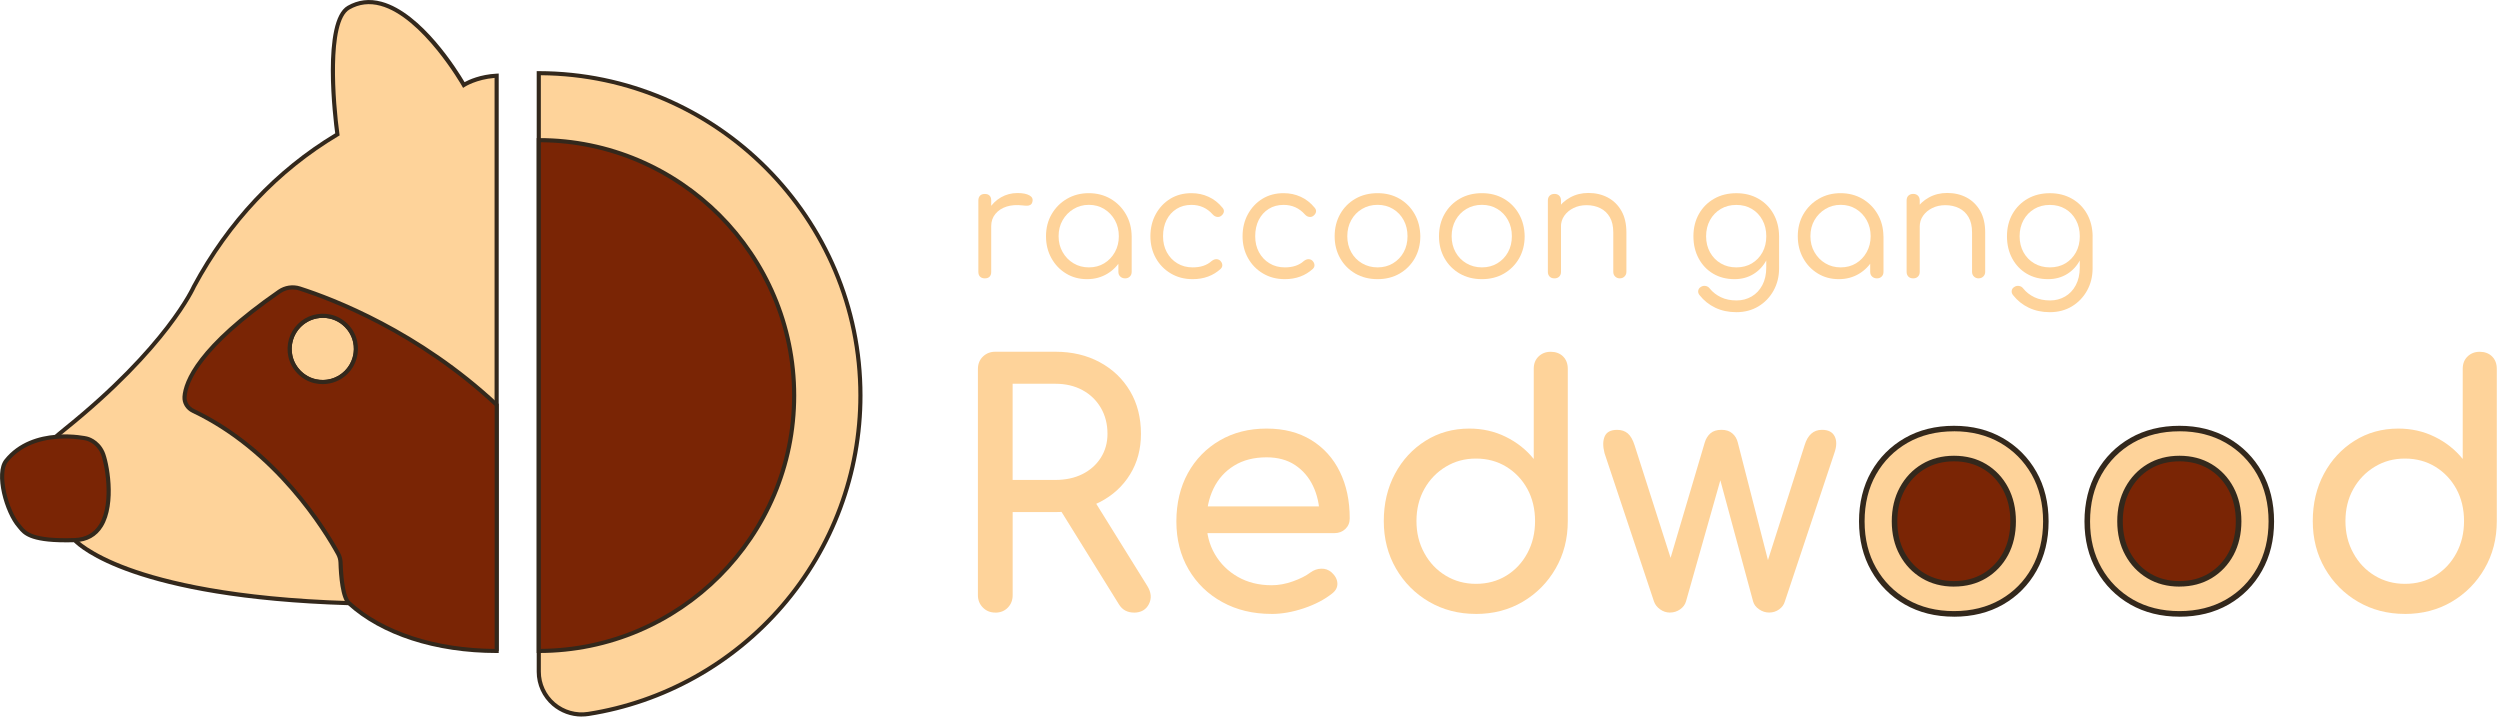
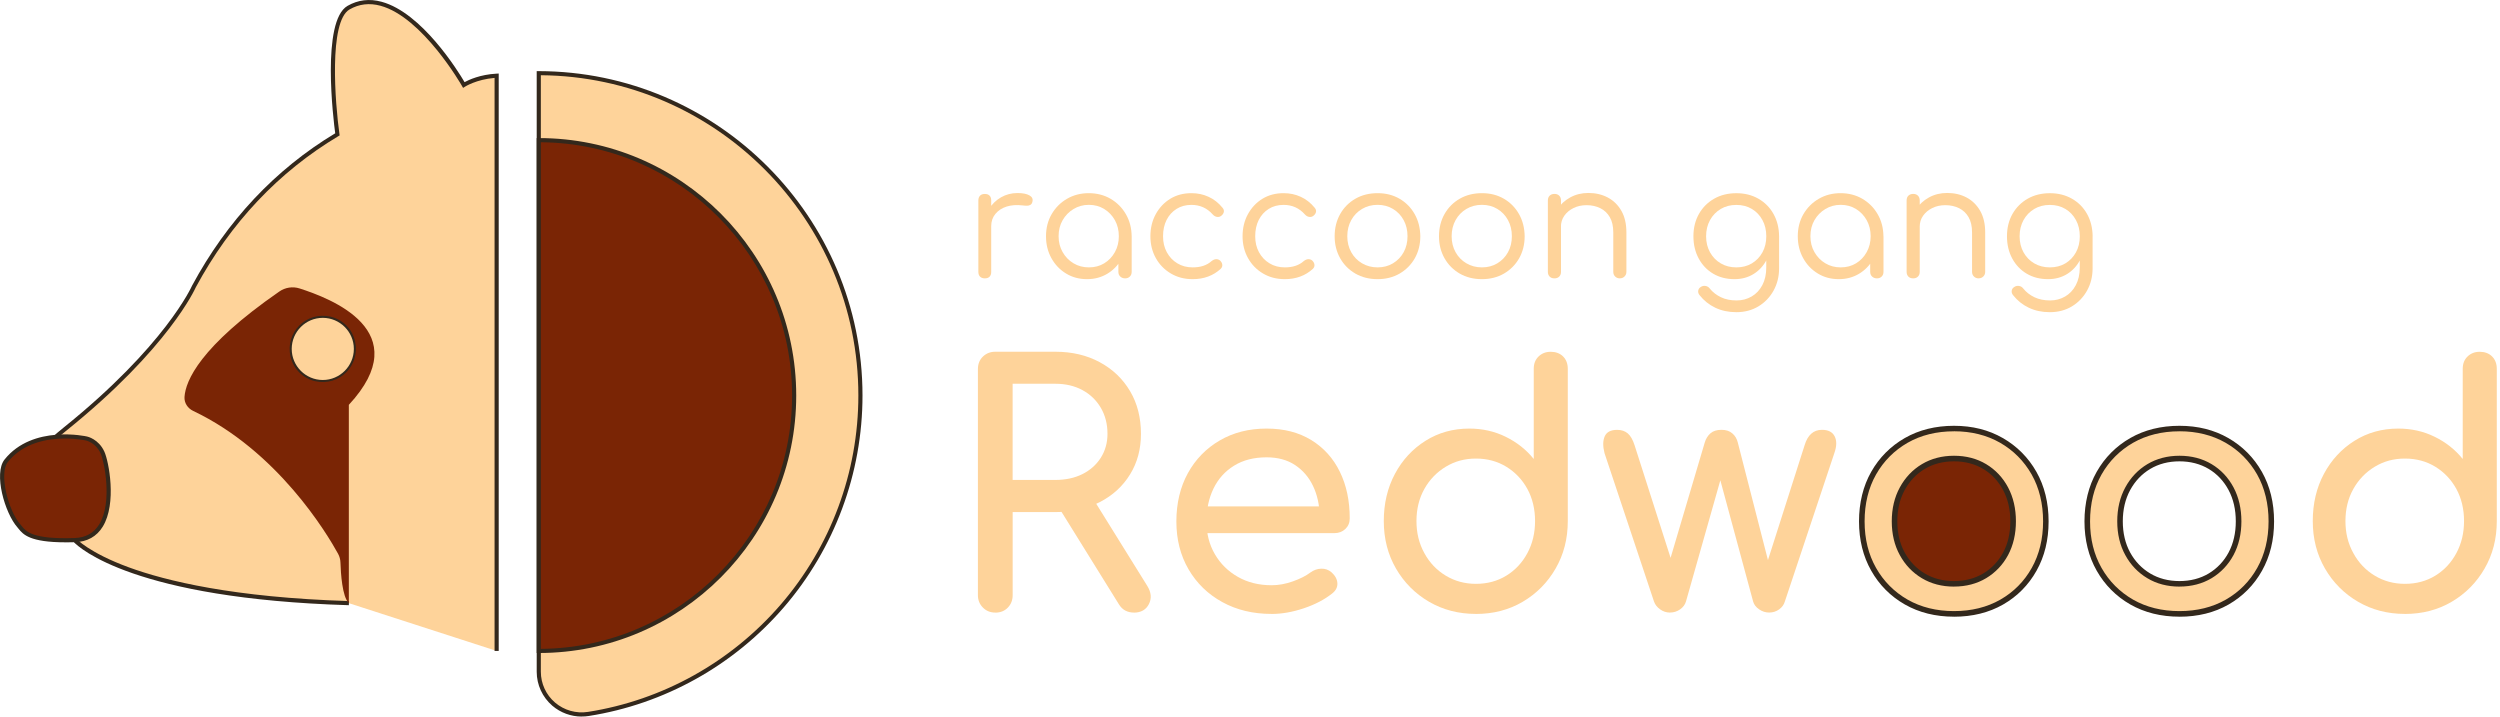
<svg xmlns="http://www.w3.org/2000/svg" width="157" height="45" viewBox="0 0 157 45" fill="none">
  <g clip-path="url(#clip0_4717_23501)">
    <circle cx="20.281" cy="21.919" r="2.192" fill="#FED39A" />
    <path d="M61.85 17.482C61.719 17.482 61.621 17.445 61.548 17.375C61.478 17.305 61.441 17.203 61.441 17.076V12.588C61.441 12.458 61.478 12.36 61.548 12.287C61.618 12.214 61.719 12.18 61.85 12.18C61.98 12.18 62.078 12.216 62.146 12.287C62.214 12.357 62.248 12.458 62.248 12.588V17.076C62.248 17.206 62.214 17.305 62.146 17.375C62.078 17.445 61.98 17.482 61.85 17.482ZM61.8 14.196C61.813 13.801 61.915 13.447 62.105 13.135C62.294 12.823 62.547 12.575 62.862 12.393C63.176 12.214 63.52 12.123 63.894 12.123C64.225 12.123 64.475 12.172 64.646 12.268C64.818 12.365 64.88 12.497 64.836 12.666C64.818 12.758 64.776 12.823 64.714 12.862C64.651 12.901 64.581 12.919 64.501 12.919C64.42 12.919 64.326 12.914 64.225 12.901C63.842 12.856 63.507 12.88 63.213 12.973C62.919 13.067 62.685 13.221 62.51 13.434C62.336 13.647 62.248 13.902 62.248 14.199H61.803L61.8 14.196Z" fill="#FED39A" />
    <path d="M68.267 17.531C67.776 17.531 67.336 17.414 66.949 17.177C66.561 16.941 66.254 16.621 66.028 16.212C65.801 15.804 65.689 15.346 65.689 14.836C65.689 14.326 65.806 13.858 66.043 13.45C66.28 13.044 66.6 12.721 67.008 12.484C67.414 12.248 67.872 12.131 68.374 12.131C68.876 12.131 69.342 12.248 69.745 12.484C70.148 12.721 70.468 13.041 70.705 13.45C70.942 13.858 71.061 14.318 71.069 14.836L70.739 15C70.739 15.479 70.63 15.908 70.414 16.29C70.198 16.673 69.904 16.974 69.532 17.196C69.16 17.417 68.738 17.531 68.267 17.531ZM68.382 16.792C68.744 16.792 69.066 16.707 69.347 16.535C69.628 16.363 69.852 16.129 70.016 15.832C70.18 15.536 70.263 15.203 70.263 14.834C70.263 14.464 70.18 14.123 70.016 13.829C69.852 13.535 69.628 13.301 69.347 13.127C69.066 12.953 68.744 12.864 68.382 12.864C68.02 12.864 67.706 12.953 67.417 13.127C67.128 13.301 66.902 13.535 66.733 13.829C66.564 14.123 66.48 14.459 66.48 14.834C66.48 15.208 66.564 15.536 66.733 15.832C66.902 16.129 67.128 16.363 67.417 16.535C67.703 16.707 68.026 16.792 68.382 16.792ZM70.661 17.482C70.539 17.482 70.437 17.445 70.356 17.37C70.276 17.294 70.234 17.198 70.234 17.073V15.473L70.419 14.631L71.069 14.834V17.073C71.069 17.196 71.03 17.294 70.952 17.37C70.874 17.445 70.778 17.482 70.661 17.482Z" fill="#FED39A" />
    <path d="M74.899 17.531C74.389 17.531 73.933 17.414 73.533 17.177C73.132 16.941 72.817 16.621 72.588 16.212C72.36 15.806 72.245 15.346 72.245 14.836C72.245 14.326 72.357 13.858 72.581 13.45C72.804 13.044 73.106 12.721 73.491 12.484C73.876 12.248 74.321 12.131 74.823 12.131C75.211 12.131 75.57 12.206 75.9 12.36C76.231 12.51 76.522 12.739 76.772 13.044C76.85 13.135 76.876 13.226 76.855 13.319C76.832 13.413 76.772 13.496 76.675 13.567C76.597 13.619 76.511 13.637 76.418 13.619C76.324 13.603 76.238 13.554 76.16 13.468C75.804 13.067 75.359 12.867 74.823 12.867C74.467 12.867 74.155 12.95 73.887 13.119C73.619 13.288 73.411 13.517 73.262 13.811C73.114 14.105 73.039 14.446 73.039 14.834C73.039 15.221 73.117 15.544 73.275 15.838C73.434 16.132 73.653 16.366 73.933 16.535C74.214 16.707 74.537 16.792 74.899 16.792C75.143 16.792 75.364 16.761 75.562 16.696C75.76 16.631 75.937 16.532 76.09 16.394C76.181 16.324 76.272 16.285 76.361 16.277C76.452 16.272 76.535 16.296 76.613 16.355C76.696 16.433 76.746 16.519 76.759 16.618C76.772 16.714 76.74 16.803 76.662 16.881C76.192 17.313 75.604 17.531 74.899 17.531Z" fill="#FED39A" />
    <path d="M80.687 17.531C80.177 17.531 79.722 17.414 79.321 17.177C78.92 16.941 78.606 16.621 78.377 16.212C78.148 15.806 78.033 15.346 78.033 14.836C78.033 14.326 78.145 13.858 78.369 13.45C78.593 13.044 78.894 12.721 79.279 12.484C79.664 12.248 80.109 12.131 80.611 12.131C80.999 12.131 81.358 12.206 81.688 12.36C82.019 12.51 82.31 12.739 82.56 13.044C82.638 13.135 82.664 13.226 82.643 13.319C82.62 13.413 82.56 13.496 82.463 13.567C82.385 13.619 82.3 13.637 82.206 13.619C82.112 13.603 82.026 13.554 81.948 13.468C81.592 13.067 81.147 12.867 80.611 12.867C80.255 12.867 79.943 12.95 79.675 13.119C79.407 13.288 79.199 13.517 79.05 13.811C78.902 14.105 78.827 14.446 78.827 14.834C78.827 15.221 78.905 15.544 79.063 15.838C79.222 16.132 79.441 16.366 79.722 16.535C80.002 16.707 80.325 16.792 80.687 16.792C80.931 16.792 81.152 16.761 81.35 16.696C81.548 16.631 81.725 16.532 81.878 16.394C81.969 16.324 82.06 16.285 82.149 16.277C82.24 16.272 82.323 16.296 82.401 16.355C82.484 16.433 82.534 16.519 82.547 16.618C82.56 16.714 82.528 16.803 82.451 16.881C81.98 17.313 81.392 17.531 80.687 17.531Z" fill="#FED39A" />
    <path d="M86.511 17.531C85.989 17.531 85.526 17.414 85.12 17.183C84.716 16.948 84.397 16.631 84.165 16.223C83.933 15.814 83.816 15.354 83.816 14.836C83.816 14.318 83.933 13.848 84.165 13.439C84.397 13.031 84.716 12.711 85.12 12.479C85.523 12.248 85.986 12.131 86.511 12.131C87.037 12.131 87.487 12.248 87.888 12.479C88.288 12.711 88.606 13.031 88.837 13.439C89.069 13.845 89.188 14.311 89.196 14.836C89.196 15.354 89.079 15.814 88.848 16.223C88.616 16.628 88.296 16.948 87.893 17.183C87.49 17.414 87.029 17.531 86.511 17.531ZM86.511 16.792C86.873 16.792 87.196 16.707 87.482 16.535C87.765 16.363 87.989 16.132 88.15 15.838C88.312 15.544 88.392 15.208 88.392 14.834C88.392 14.459 88.312 14.123 88.15 13.824C87.989 13.528 87.765 13.293 87.482 13.122C87.198 12.95 86.873 12.864 86.511 12.864C86.15 12.864 85.825 12.95 85.536 13.122C85.247 13.293 85.021 13.528 84.857 13.824C84.693 14.121 84.61 14.459 84.61 14.834C84.61 15.208 84.693 15.544 84.857 15.838C85.021 16.132 85.247 16.366 85.536 16.535C85.825 16.704 86.147 16.792 86.511 16.792Z" fill="#FED39A" />
    <path d="M93.064 17.531C92.542 17.531 92.079 17.414 91.673 17.183C91.269 16.948 90.95 16.631 90.718 16.223C90.486 15.814 90.369 15.354 90.369 14.836C90.369 14.318 90.486 13.848 90.718 13.439C90.95 13.031 91.269 12.711 91.673 12.479C92.076 12.248 92.539 12.131 93.064 12.131C93.59 12.131 94.04 12.248 94.441 12.479C94.841 12.711 95.159 13.031 95.39 13.439C95.622 13.845 95.741 14.311 95.749 14.836C95.749 15.354 95.632 15.814 95.401 16.223C95.169 16.628 94.849 16.948 94.446 17.183C94.043 17.414 93.582 17.531 93.064 17.531ZM93.064 16.792C93.426 16.792 93.749 16.707 94.035 16.535C94.318 16.363 94.542 16.132 94.703 15.838C94.865 15.544 94.945 15.208 94.945 14.834C94.945 14.459 94.865 14.123 94.703 13.824C94.542 13.528 94.318 13.293 94.035 13.122C93.751 12.95 93.426 12.864 93.064 12.864C92.703 12.864 92.378 12.95 92.089 13.122C91.8 13.293 91.574 13.528 91.41 13.824C91.246 14.121 91.163 14.459 91.163 14.834C91.163 15.208 91.246 15.544 91.41 15.838C91.574 16.132 91.8 16.366 92.089 16.535C92.378 16.704 92.7 16.792 93.064 16.792Z" fill="#FED39A" />
    <path d="M97.622 17.482C97.492 17.482 97.391 17.445 97.318 17.37C97.245 17.294 97.206 17.198 97.206 17.073V12.594C97.206 12.463 97.243 12.362 97.318 12.289C97.393 12.216 97.495 12.177 97.622 12.177C97.75 12.177 97.843 12.214 97.919 12.289C97.994 12.365 98.031 12.466 98.031 12.594V17.073C98.031 17.196 97.994 17.294 97.919 17.37C97.843 17.445 97.745 17.482 97.622 17.482ZM101.733 17.482C101.61 17.482 101.509 17.443 101.431 17.365C101.353 17.287 101.314 17.19 101.314 17.073V14.602C101.314 14.207 101.241 13.886 101.095 13.637C100.95 13.387 100.752 13.2 100.5 13.075C100.247 12.95 99.961 12.885 99.636 12.885C99.331 12.885 99.058 12.945 98.816 13.065C98.574 13.184 98.382 13.345 98.239 13.548C98.096 13.751 98.025 13.985 98.025 14.251H97.464C97.477 13.845 97.586 13.481 97.789 13.161C97.992 12.841 98.265 12.588 98.608 12.399C98.952 12.211 99.331 12.118 99.753 12.118C100.206 12.118 100.611 12.214 100.97 12.404C101.329 12.594 101.613 12.875 101.824 13.241C102.034 13.611 102.138 14.063 102.138 14.599V17.071C102.138 17.188 102.099 17.284 102.021 17.362C101.943 17.44 101.847 17.479 101.73 17.479L101.733 17.482Z" fill="#FED39A" />
    <path d="M108.925 17.531C108.421 17.531 107.976 17.417 107.588 17.188C107.201 16.959 106.896 16.639 106.678 16.233C106.459 15.827 106.347 15.362 106.347 14.836C106.347 14.311 106.464 13.837 106.696 13.431C106.928 13.023 107.248 12.706 107.651 12.477C108.054 12.248 108.517 12.133 109.043 12.133C109.568 12.133 110.021 12.248 110.424 12.477C110.827 12.706 111.145 13.023 111.373 13.431C111.602 13.837 111.722 14.308 111.727 14.836L111.243 15C111.243 15.492 111.145 15.926 110.947 16.308C110.749 16.691 110.476 16.99 110.127 17.206C109.779 17.422 109.378 17.531 108.925 17.531ZM109.043 19.605C108.551 19.605 108.111 19.511 107.718 19.324C107.328 19.136 107 18.874 106.735 18.538C106.665 18.455 106.634 18.361 106.647 18.262C106.66 18.161 106.712 18.083 106.803 18.026C106.899 17.96 107.003 17.937 107.112 17.958C107.222 17.976 107.31 18.033 107.375 18.122C107.557 18.348 107.789 18.528 108.072 18.665C108.356 18.803 108.686 18.868 109.061 18.868C109.404 18.868 109.716 18.785 110 18.621C110.283 18.457 110.51 18.218 110.674 17.908C110.838 17.599 110.921 17.229 110.921 16.803V15.367L111.212 14.709L111.727 14.834V16.85C111.727 17.367 111.61 17.833 111.379 18.252C111.147 18.668 110.83 18.998 110.429 19.24C110.028 19.482 109.565 19.605 109.043 19.605ZM109.043 16.792C109.412 16.792 109.735 16.709 110.018 16.54C110.299 16.371 110.52 16.142 110.681 15.848C110.843 15.554 110.923 15.216 110.923 14.836C110.923 14.456 110.843 14.116 110.681 13.819C110.52 13.522 110.299 13.288 110.018 13.122C109.737 12.953 109.412 12.869 109.043 12.869C108.673 12.869 108.348 12.953 108.064 13.122C107.781 13.291 107.554 13.522 107.391 13.819C107.227 14.116 107.143 14.456 107.143 14.836C107.143 15.216 107.227 15.554 107.391 15.848C107.554 16.142 107.781 16.374 108.064 16.54C108.348 16.709 108.676 16.792 109.043 16.792Z" fill="#FED39A" />
    <path d="M115.479 17.531C114.987 17.531 114.547 17.414 114.16 17.177C113.772 16.941 113.465 16.621 113.239 16.212C113.013 15.804 112.901 15.346 112.901 14.836C112.901 14.326 113.018 13.858 113.254 13.45C113.491 13.044 113.811 12.721 114.22 12.484C114.625 12.248 115.083 12.131 115.585 12.131C116.087 12.131 116.553 12.248 116.956 12.484C117.36 12.721 117.68 13.041 117.916 13.45C118.153 13.858 118.273 14.318 118.28 14.836L117.95 15C117.95 15.479 117.841 15.908 117.625 16.29C117.409 16.673 117.115 16.974 116.743 17.196C116.371 17.417 115.95 17.531 115.479 17.531ZM115.596 16.792C115.957 16.792 116.28 16.707 116.561 16.535C116.842 16.363 117.066 16.129 117.229 15.832C117.393 15.536 117.477 15.203 117.477 14.834C117.477 14.464 117.393 14.123 117.229 13.829C117.066 13.535 116.842 13.301 116.561 13.127C116.28 12.953 115.957 12.864 115.596 12.864C115.234 12.864 114.919 12.953 114.631 13.127C114.342 13.301 114.116 13.535 113.946 13.829C113.777 14.123 113.694 14.459 113.694 14.834C113.694 15.208 113.777 15.536 113.946 15.832C114.116 16.129 114.342 16.363 114.631 16.535C114.917 16.707 115.239 16.792 115.596 16.792ZM117.875 17.482C117.752 17.482 117.651 17.445 117.57 17.37C117.49 17.294 117.448 17.198 117.448 17.073V15.473L117.633 14.631L118.283 14.834V17.073C118.283 17.196 118.244 17.294 118.166 17.37C118.088 17.445 117.992 17.482 117.875 17.482Z" fill="#FED39A" />
    <path d="M120.151 17.482C120.021 17.482 119.919 17.445 119.846 17.37C119.774 17.294 119.735 17.198 119.735 17.073V12.594C119.735 12.463 119.771 12.362 119.846 12.289C119.922 12.216 120.023 12.177 120.151 12.177C120.278 12.177 120.372 12.214 120.447 12.289C120.523 12.365 120.559 12.466 120.559 12.594V17.073C120.559 17.196 120.523 17.294 120.447 17.37C120.372 17.445 120.273 17.482 120.151 17.482ZM124.264 17.482C124.141 17.482 124.04 17.443 123.962 17.365C123.884 17.287 123.845 17.19 123.845 17.073V14.602C123.845 14.207 123.772 13.886 123.626 13.637C123.481 13.387 123.283 13.2 123.031 13.075C122.778 12.95 122.492 12.885 122.167 12.885C121.863 12.885 121.589 12.945 121.348 13.065C121.106 13.184 120.913 13.345 120.77 13.548C120.627 13.751 120.557 13.985 120.557 14.251H119.995C120.008 13.845 120.117 13.481 120.32 13.161C120.523 12.841 120.796 12.588 121.139 12.399C121.483 12.211 121.863 12.118 122.284 12.118C122.737 12.118 123.143 12.214 123.502 12.404C123.861 12.594 124.144 12.875 124.355 13.241C124.566 13.611 124.67 14.063 124.67 14.599V17.071C124.67 17.188 124.631 17.284 124.553 17.362C124.474 17.44 124.378 17.479 124.261 17.479L124.264 17.482Z" fill="#FED39A" />
    <path d="M128.616 17.531C128.111 17.531 127.666 17.417 127.279 17.188C126.891 16.959 126.587 16.639 126.368 16.233C126.15 15.827 126.038 15.362 126.038 14.836C126.038 14.311 126.155 13.837 126.386 13.431C126.621 13.023 126.938 12.706 127.341 12.477C127.744 12.248 128.21 12.133 128.733 12.133C129.256 12.133 129.711 12.248 130.114 12.477C130.518 12.706 130.835 13.023 131.064 13.431C131.293 13.837 131.41 14.308 131.418 14.836L130.934 15C130.934 15.492 130.835 15.926 130.637 16.308C130.44 16.691 130.166 16.99 129.818 17.206C129.469 17.422 129.069 17.531 128.616 17.531ZM128.73 19.605C128.239 19.605 127.799 19.511 127.406 19.324C127.013 19.136 126.688 18.874 126.423 18.538C126.353 18.455 126.321 18.361 126.334 18.262C126.347 18.163 126.399 18.083 126.491 18.026C126.587 17.96 126.691 17.937 126.8 17.958C126.909 17.976 126.998 18.033 127.063 18.122C127.245 18.348 127.476 18.528 127.76 18.665C128.044 18.801 128.374 18.868 128.749 18.868C129.092 18.868 129.404 18.785 129.688 18.621C129.971 18.457 130.198 18.218 130.361 17.908C130.525 17.599 130.609 17.229 130.609 16.803V15.367L130.9 14.709L131.415 14.834V16.85C131.415 17.367 131.298 17.833 131.066 18.252C130.832 18.668 130.518 18.998 130.117 19.24C129.716 19.482 129.253 19.605 128.73 19.605ZM128.73 16.792C129.1 16.792 129.422 16.709 129.706 16.54C129.987 16.371 130.208 16.142 130.369 15.848C130.531 15.554 130.611 15.216 130.611 14.836C130.611 14.456 130.531 14.116 130.369 13.819C130.208 13.522 129.987 13.288 129.706 13.122C129.425 12.953 129.1 12.869 128.73 12.869C128.361 12.869 128.036 12.953 127.752 13.122C127.469 13.291 127.242 13.522 127.078 13.819C126.915 14.116 126.831 14.456 126.831 14.836C126.831 15.216 126.915 15.554 127.078 15.848C127.242 16.142 127.469 16.374 127.752 16.54C128.036 16.706 128.364 16.792 128.73 16.792Z" fill="#FED39A" />
    <path d="M122.7 37.589C125.383 37.589 127.557 35.414 127.557 32.732C127.557 30.049 125.383 27.875 122.7 27.875C120.018 27.875 117.844 30.049 117.844 32.732C117.844 35.414 120.018 37.589 122.7 37.589Z" fill="#7A2505" />
-     <path d="M136.86 37.589C139.543 37.589 141.717 35.414 141.717 32.732C141.717 30.049 139.543 27.875 136.86 27.875C134.178 27.875 132.003 30.049 132.003 32.732C132.003 35.414 134.178 37.589 136.86 37.589Z" fill="#7A2505" />
    <path d="M62.503 38.47C62.196 38.47 61.935 38.366 61.727 38.156C61.517 37.945 61.413 37.687 61.413 37.38V23.179C61.413 22.856 61.517 22.596 61.727 22.393C61.938 22.19 62.196 22.089 62.503 22.089H66.28C67.328 22.089 68.26 22.31 69.071 22.75C69.883 23.189 70.515 23.796 70.97 24.566C71.426 25.336 71.652 26.23 71.652 27.25C71.652 28.202 71.426 29.048 70.97 29.789C70.515 30.531 69.883 31.111 69.071 31.53C68.26 31.948 67.331 32.159 66.28 32.159H63.595V37.383C63.595 37.69 63.494 37.95 63.291 38.158C63.088 38.369 62.825 38.473 62.505 38.473L62.503 38.47ZM63.593 30.14H66.277C66.92 30.14 67.487 30.018 67.976 29.774C68.465 29.529 68.85 29.186 69.131 28.746C69.409 28.306 69.55 27.807 69.55 27.245C69.55 26.628 69.409 26.085 69.131 25.609C68.85 25.133 68.468 24.763 67.976 24.498C67.487 24.233 66.92 24.1 66.277 24.1H63.593V30.14ZM71.21 38.47C71.015 38.47 70.835 38.429 70.674 38.346C70.513 38.262 70.377 38.13 70.265 37.947L66.488 31.863L68.606 31.254L72.047 36.792C72.3 37.198 72.334 37.578 72.151 37.937C71.969 38.294 71.654 38.473 71.207 38.473L71.21 38.47Z" fill="#FED39A" />
    <path d="M79.852 38.554C78.692 38.554 77.659 38.306 76.759 37.81C75.856 37.313 75.151 36.629 74.641 35.754C74.131 34.88 73.876 33.876 73.876 32.745C73.876 31.613 74.118 30.588 74.599 29.714C75.081 28.84 75.749 28.156 76.603 27.659C77.456 27.162 78.434 26.915 79.54 26.915C80.645 26.915 81.566 27.157 82.352 27.638C83.135 28.122 83.733 28.785 84.144 29.631C84.558 30.476 84.763 31.452 84.763 32.557C84.763 32.823 84.672 33.044 84.49 33.218C84.308 33.392 84.076 33.481 83.798 33.481H75.343V31.803H83.736L82.875 32.391C82.862 31.691 82.721 31.067 82.456 30.512C82.191 29.961 81.813 29.524 81.324 29.201C80.835 28.879 80.239 28.72 79.542 28.72C78.746 28.72 78.062 28.894 77.497 29.246C76.93 29.597 76.501 30.075 76.207 30.682C75.913 31.29 75.767 31.98 75.767 32.747C75.767 33.515 75.942 34.201 76.293 34.802C76.642 35.403 77.125 35.879 77.739 36.228C78.353 36.579 79.061 36.753 79.857 36.753C80.291 36.753 80.734 36.673 81.189 36.511C81.644 36.35 82.011 36.166 82.289 35.955C82.5 35.801 82.726 35.721 82.971 35.713C83.216 35.705 83.429 35.78 83.611 35.934C83.848 36.145 83.975 36.374 83.988 36.626C84.001 36.878 83.889 37.094 83.653 37.276C83.176 37.654 82.586 37.963 81.881 38.2C81.173 38.437 80.499 38.556 79.857 38.556L79.852 38.554Z" fill="#FED39A" />
    <path d="M92.69 38.554C91.6 38.554 90.617 38.299 89.742 37.789C88.868 37.279 88.176 36.582 87.666 35.702C87.157 34.821 86.902 33.829 86.902 32.724C86.902 31.618 87.136 30.63 87.604 29.755C88.072 28.881 88.712 28.189 89.524 27.68C90.335 27.17 91.251 26.915 92.271 26.915C93.096 26.915 93.858 27.086 94.558 27.43C95.257 27.773 95.845 28.236 96.319 28.824V23.161C96.319 22.838 96.42 22.581 96.623 22.386C96.826 22.19 97.081 22.092 97.388 22.092C97.695 22.092 97.968 22.19 98.163 22.386C98.358 22.581 98.457 22.841 98.457 23.161V32.726C98.457 33.832 98.202 34.823 97.692 35.705C97.183 36.587 96.493 37.282 95.627 37.791C94.761 38.301 93.78 38.556 92.69 38.556V38.554ZM92.69 36.665C93.403 36.665 94.04 36.493 94.599 36.15C95.159 35.806 95.598 35.336 95.921 34.735C96.243 34.134 96.402 33.462 96.402 32.721C96.402 31.98 96.241 31.296 95.921 30.708C95.598 30.12 95.159 29.657 94.599 29.313C94.04 28.97 93.403 28.798 92.69 28.798C91.977 28.798 91.358 28.97 90.791 29.313C90.224 29.657 89.776 30.122 89.448 30.708C89.121 31.296 88.954 31.967 88.954 32.721C88.954 33.475 89.118 34.134 89.448 34.735C89.776 35.336 90.224 35.809 90.791 36.15C91.358 36.493 91.99 36.665 92.69 36.665Z" fill="#FED39A" />
    <path d="M104.878 38.47C104.654 38.47 104.448 38.405 104.259 38.27C104.069 38.137 103.941 37.973 103.871 37.776L100.765 28.462C100.653 28.028 100.656 27.677 100.775 27.404C100.895 27.131 101.155 26.995 101.561 26.995C101.826 26.995 102.047 27.068 102.222 27.216C102.396 27.362 102.539 27.612 102.651 27.96L105.294 36.225H104.56L107.058 27.791C107.128 27.555 107.248 27.362 107.414 27.214C107.581 27.068 107.812 26.993 108.106 26.993C108.4 26.993 108.613 27.066 108.788 27.214C108.962 27.36 109.076 27.555 109.134 27.791L111.168 35.721H110.853L113.33 27.958C113.525 27.315 113.889 26.993 114.42 26.993C114.81 26.993 115.078 27.128 115.216 27.401C115.356 27.674 115.349 28.028 115.195 28.46L112.089 37.773C112.034 37.968 111.915 38.135 111.733 38.267C111.55 38.4 111.34 38.468 111.103 38.468C110.879 38.468 110.669 38.403 110.473 38.267C110.278 38.135 110.151 37.971 110.096 37.773L107.934 29.781H108.145L105.879 37.773C105.822 37.968 105.7 38.135 105.512 38.267C105.323 38.4 105.109 38.468 104.872 38.468L104.878 38.47Z" fill="#FED39A" />
    <path d="M122.711 38.554C121.579 38.554 120.578 38.306 119.711 37.81C118.845 37.313 118.161 36.629 117.667 35.754C117.17 34.88 116.923 33.876 116.923 32.745C116.923 31.613 117.17 30.588 117.667 29.714C118.163 28.84 118.845 28.156 119.711 27.659C120.578 27.162 121.579 26.915 122.711 26.915C123.842 26.915 124.823 27.162 125.69 27.659C126.556 28.156 127.237 28.84 127.734 29.714C128.231 30.588 128.478 31.6 128.478 32.745C128.478 33.889 128.234 34.88 127.745 35.754C127.256 36.629 126.577 37.315 125.71 37.81C124.844 38.306 123.842 38.554 122.711 38.554ZM122.711 36.665C123.437 36.665 124.082 36.496 124.641 36.16C125.2 35.825 125.637 35.362 125.952 34.776C126.267 34.191 126.423 33.512 126.423 32.742C126.423 31.972 126.267 31.29 125.952 30.697C125.637 30.104 125.2 29.638 124.641 29.303C124.082 28.967 123.439 28.798 122.711 28.798C121.982 28.798 121.34 28.967 120.781 29.303C120.221 29.638 119.782 30.104 119.459 30.697C119.136 31.293 118.978 31.974 118.978 32.742C118.978 33.509 119.139 34.188 119.459 34.776C119.782 35.364 120.221 35.825 120.781 36.16C121.34 36.496 121.982 36.665 122.711 36.665Z" fill="#FED39A" />
    <path d="M122.711 38.728C121.553 38.728 120.515 38.47 119.623 37.96C118.731 37.451 118.02 36.738 117.513 35.84C117.003 34.945 116.746 33.902 116.746 32.745C116.746 31.587 117.003 30.523 117.513 29.628C118.023 28.73 118.733 28.018 119.623 27.508C120.513 26.998 121.551 26.74 122.711 26.74C123.871 26.74 124.886 26.998 125.775 27.508C126.665 28.018 127.375 28.73 127.885 29.628C128.395 30.526 128.652 31.574 128.652 32.745C128.652 33.915 128.398 34.943 127.895 35.84C127.393 36.738 126.686 37.453 125.796 37.963C124.906 38.473 123.868 38.73 122.708 38.73L122.711 38.728ZM122.711 27.086C121.613 27.086 120.635 27.328 119.797 27.807C118.962 28.286 118.296 28.954 117.817 29.797C117.339 30.64 117.097 31.631 117.097 32.742C117.097 33.853 117.339 34.823 117.817 35.666C118.296 36.509 118.962 37.177 119.797 37.656C120.635 38.135 121.613 38.377 122.711 38.377C123.809 38.377 124.787 38.135 125.624 37.656C126.459 37.177 127.123 36.509 127.594 35.666C128.067 34.823 128.306 33.837 128.306 32.739C128.306 31.642 128.065 30.637 127.586 29.794C127.107 28.952 126.441 28.283 125.606 27.804C124.768 27.326 123.796 27.084 122.713 27.084L122.711 27.086ZM122.711 36.839C121.954 36.839 121.275 36.662 120.692 36.311C120.107 35.96 119.641 35.473 119.308 34.859C118.972 34.251 118.803 33.535 118.803 32.739C118.803 31.943 118.972 31.228 119.308 30.611C119.644 29.992 120.109 29.5 120.695 29.149C121.28 28.798 121.959 28.621 122.713 28.621C123.468 28.621 124.149 28.798 124.732 29.149C125.315 29.5 125.78 29.992 126.108 30.611C126.436 31.228 126.6 31.943 126.6 32.739C126.6 33.535 126.433 34.246 126.108 34.857C125.78 35.468 125.317 35.957 124.732 36.309C124.147 36.66 123.468 36.837 122.713 36.837L122.711 36.839ZM122.711 28.972C122.019 28.972 121.4 29.134 120.872 29.451C120.341 29.768 119.919 30.216 119.612 30.78C119.305 31.345 119.152 32.006 119.152 32.742C119.152 33.478 119.308 34.136 119.612 34.693C119.917 35.25 120.341 35.695 120.872 36.012C121.4 36.329 122.019 36.491 122.711 36.491C123.403 36.491 124.022 36.329 124.55 36.012C125.081 35.695 125.5 35.25 125.799 34.696C126.098 34.136 126.249 33.481 126.249 32.742C126.249 32.003 126.098 31.345 125.796 30.778C125.497 30.216 125.078 29.768 124.55 29.451C124.019 29.134 123.4 28.972 122.711 28.972Z" fill="#33281C" />
    <path d="M136.871 38.554C135.739 38.554 134.737 38.306 133.871 37.81C133.005 37.313 132.321 36.629 131.826 35.754C131.329 34.88 131.082 33.876 131.082 32.745C131.082 31.613 131.329 30.588 131.826 29.714C132.323 28.84 133.005 28.156 133.871 27.659C134.737 27.162 135.739 26.915 136.871 26.915C138.002 26.915 138.983 27.162 139.849 27.659C140.715 28.156 141.397 28.84 141.894 29.714C142.391 30.588 142.638 31.6 142.638 32.745C142.638 33.889 142.393 34.88 141.904 35.754C141.415 36.629 140.736 37.315 139.87 37.81C139.004 38.306 138.002 38.554 136.871 38.554ZM136.871 36.665C137.596 36.665 138.241 36.496 138.801 36.16C139.36 35.825 139.797 35.362 140.112 34.776C140.427 34.188 140.583 33.512 140.583 32.742C140.583 31.972 140.427 31.29 140.112 30.697C139.797 30.104 139.36 29.638 138.801 29.303C138.241 28.967 137.599 28.798 136.871 28.798C136.142 28.798 135.5 28.967 134.94 29.303C134.381 29.638 133.941 30.104 133.619 30.697C133.296 31.293 133.137 31.974 133.137 32.742C133.137 33.509 133.299 34.188 133.619 34.776C133.941 35.364 134.381 35.825 134.94 36.16C135.5 36.496 136.142 36.665 136.871 36.665Z" fill="#FED39A" />
    <path d="M136.87 38.728C135.713 38.728 134.675 38.47 133.782 37.96C132.893 37.451 132.183 36.738 131.673 35.84C131.163 34.943 130.905 33.902 130.905 32.745C130.905 31.587 131.163 30.523 131.673 29.628C132.183 28.73 132.893 28.018 133.782 27.508C134.672 26.998 135.71 26.74 136.87 26.74C138.031 26.74 139.045 26.998 139.935 27.508C140.825 28.018 141.535 28.73 142.045 29.628C142.555 30.526 142.812 31.574 142.812 32.745C142.812 33.915 142.557 34.943 142.055 35.84C141.553 36.738 140.845 37.453 139.956 37.963C139.066 38.473 138.028 38.73 136.868 38.73L136.87 38.728ZM136.87 27.086C135.773 27.086 134.794 27.328 133.957 27.807C133.122 28.286 132.456 28.954 131.977 29.797C131.498 30.64 131.256 31.631 131.256 32.742C131.256 33.853 131.498 34.823 131.977 35.666C132.456 36.509 133.122 37.177 133.957 37.656C134.794 38.135 135.773 38.377 136.87 38.377C137.968 38.377 138.946 38.135 139.784 37.656C140.619 37.177 141.282 36.509 141.753 35.666C142.227 34.823 142.466 33.837 142.466 32.739C142.466 31.642 142.224 30.637 141.746 29.794C141.267 28.952 140.601 28.283 139.766 27.804C138.928 27.326 137.955 27.084 136.873 27.084L136.87 27.086ZM136.87 36.839C136.113 36.839 135.434 36.662 134.852 36.311C134.266 35.96 133.801 35.473 133.468 34.859C133.132 34.248 132.963 33.535 132.963 32.739C132.963 31.943 133.132 31.228 133.468 30.611C133.803 29.992 134.269 29.5 134.854 29.149C135.44 28.798 136.119 28.621 136.873 28.621C137.627 28.621 138.309 28.798 138.892 29.149C139.477 29.5 139.938 29.992 140.268 30.611C140.596 31.23 140.76 31.946 140.76 32.739C140.76 33.533 140.593 34.246 140.265 34.857C139.938 35.468 139.474 35.957 138.892 36.309C138.306 36.66 137.627 36.837 136.87 36.837V36.839ZM136.87 28.972C136.178 28.972 135.559 29.134 135.031 29.451C134.5 29.768 134.079 30.216 133.772 30.78C133.465 31.348 133.312 32.006 133.312 32.742C133.312 33.478 133.468 34.136 133.772 34.693C134.076 35.25 134.5 35.695 135.031 36.012C135.559 36.329 136.178 36.491 136.87 36.491C137.562 36.491 138.182 36.329 138.71 36.012C139.238 35.695 139.659 35.25 139.956 34.696C140.255 34.136 140.408 33.478 140.408 32.742C140.408 32.006 140.258 31.345 139.956 30.778C139.657 30.216 139.238 29.768 138.71 29.451C138.179 29.134 137.56 28.972 136.87 28.972Z" fill="#33281C" />
    <path d="M151.03 38.554C149.94 38.554 148.957 38.299 148.083 37.789C147.209 37.279 146.517 36.582 146.007 35.702C145.497 34.821 145.242 33.829 145.242 32.724C145.242 31.618 145.476 30.63 145.944 29.755C146.413 28.881 147.053 28.189 147.864 27.68C148.676 27.17 149.592 26.915 150.611 26.915C151.436 26.915 152.198 27.086 152.898 27.43C153.598 27.773 154.186 28.236 154.659 28.824V23.161C154.659 22.838 154.761 22.581 154.964 22.386C155.167 22.19 155.421 22.092 155.728 22.092C156.035 22.092 156.309 22.19 156.504 22.386C156.699 22.581 156.798 22.841 156.798 23.161V32.726C156.798 33.832 156.543 34.823 156.033 35.705C155.523 36.587 154.834 37.282 153.967 37.791C153.101 38.301 152.12 38.556 151.03 38.556V38.554ZM151.03 36.665C151.743 36.665 152.38 36.493 152.94 36.15C153.499 35.806 153.939 35.336 154.261 34.735C154.584 34.134 154.742 33.462 154.742 32.721C154.742 31.98 154.581 31.296 154.261 30.708C153.939 30.12 153.499 29.657 152.94 29.313C152.38 28.97 151.743 28.798 151.03 28.798C150.317 28.798 149.698 28.97 149.131 29.313C148.564 29.657 148.117 30.122 147.789 30.708C147.461 31.296 147.294 31.967 147.294 32.721C147.294 33.475 147.458 34.134 147.789 34.735C148.117 35.336 148.564 35.809 149.131 36.15C149.698 36.493 150.33 36.665 151.03 36.665Z" fill="#FED39A" />
    <path d="M33.835 4.597C44.995 4.62 54.035 13.673 54.035 24.839C54.035 34.943 46.631 43.319 36.951 44.836C35.315 45.094 33.835 43.837 33.835 42.183V4.597Z" fill="#FED39A" />
    <path d="M36.53 45C35.859 45 35.206 44.763 34.688 44.321C34.064 43.785 33.705 43.007 33.705 42.185V4.467H33.835C45.044 4.49 54.165 13.629 54.165 24.839C54.165 29.724 52.409 34.449 49.222 38.142C46.067 41.798 41.717 44.219 36.972 44.964C36.824 44.987 36.678 44.997 36.53 44.997V45ZM33.965 4.727V42.183C33.965 42.929 34.29 43.637 34.857 44.121C35.429 44.61 36.186 44.823 36.93 44.706C41.613 43.972 45.908 41.579 49.025 37.971C52.172 34.324 53.905 29.659 53.905 24.836C53.905 13.811 44.971 4.818 33.965 4.724V4.727Z" fill="#33281C" />
    <path d="M33.835 8.801C42.693 8.801 49.873 15.981 49.873 24.839C49.873 33.697 42.693 40.877 33.835 40.877V8.801Z" fill="#7A2505" />
    <path d="M33.835 41.009H33.705V8.671H33.835C42.75 8.671 50.003 15.924 50.003 24.839C50.003 33.754 42.75 41.009 33.835 41.009ZM33.965 8.931V40.749C42.677 40.679 49.743 33.569 49.743 24.841C49.743 16.113 42.677 9.004 33.965 8.933V8.931Z" fill="#33281C" />
    <path d="M31.189 40.879V4.755C29.914 4.823 29.129 5.338 29.129 5.338C29.129 5.338 25.265 -1.465 21.889 0.484C20.208 1.454 21.192 8.439 21.192 8.439C17.859 10.432 14.628 13.444 12.183 17.989C12.183 17.989 10.578 21.733 4.056 26.972C-2.466 32.211 4.698 33.923 4.698 33.923C4.698 33.923 7.799 37.451 21.912 37.88M18.19 21.912C18.19 20.762 19.121 19.831 20.271 19.831C21.421 19.831 22.352 20.762 22.352 21.912C22.352 23.062 21.421 23.993 20.271 23.993C19.121 23.993 18.19 23.062 18.19 21.912Z" fill="#FED39A" />
    <path d="M31.319 40.879H31.059V4.893C29.917 4.987 29.207 5.44 29.199 5.445L29.082 5.52L29.014 5.401C28.991 5.356 26.535 1.08 23.897 0.362C23.2 0.172 22.547 0.25 21.951 0.593C20.635 1.353 21.046 6.498 21.317 8.418L21.329 8.504L21.254 8.548C17.49 10.799 14.475 13.996 12.292 18.049C12.282 18.075 10.606 21.87 4.134 27.071C2.107 28.697 1.218 30.13 1.488 31.332C1.884 33.093 4.696 33.788 4.724 33.793L4.763 33.803L4.792 33.834C4.792 33.834 5.596 34.716 8.093 35.63C10.401 36.475 14.67 37.526 21.915 37.747L21.907 38.007C8.437 37.599 4.987 34.412 4.628 34.037C4.261 33.944 1.647 33.213 1.238 31.389C0.944 30.083 1.865 28.564 3.975 26.868C10.39 21.714 12.047 17.973 12.063 17.937C14.259 13.858 17.282 10.643 21.051 8.371C20.939 7.529 20.172 1.324 21.824 0.369C22.482 -0.01 23.203 -0.096 23.967 0.112C26.493 0.799 28.757 4.448 29.175 5.159C29.443 5.013 30.156 4.68 31.181 4.625L31.319 4.618V40.879ZM20.271 24.123C19.051 24.123 18.059 23.132 18.059 21.912C18.059 20.692 19.051 19.701 20.271 19.701C21.491 19.701 22.482 20.692 22.482 21.912C22.482 23.132 21.491 24.123 20.271 24.123ZM20.271 19.961C19.194 19.961 18.32 20.838 18.32 21.912C18.32 22.986 19.196 23.863 20.271 23.863C21.345 23.863 22.222 22.986 22.222 21.912C22.222 20.838 21.345 19.961 20.271 19.961Z" fill="#33281C" />
-     <path d="M17.539 18.309C12.544 21.769 11.655 23.918 11.587 24.927C11.561 25.302 11.79 25.642 12.128 25.804C17.438 28.325 20.536 33.512 21.228 34.771C21.324 34.945 21.376 35.138 21.381 35.336C21.4 35.975 21.491 37.495 21.907 37.875C23.827 39.628 27.037 40.879 31.186 40.879V25.424C26.218 20.778 20.713 18.725 18.814 18.114C18.382 17.976 17.911 18.049 17.539 18.309ZM18.241 22.388C17.906 20.869 19.227 19.547 20.747 19.883C21.512 20.052 22.131 20.671 22.3 21.436C22.635 22.955 21.314 24.279 19.795 23.941C19.03 23.772 18.411 23.153 18.241 22.388Z" fill="#7A2505" />
-     <path d="M31.319 41.009H31.189C27.349 41.009 23.936 39.901 21.824 37.971C21.387 37.573 21.28 36.15 21.256 35.338C21.251 35.159 21.204 34.99 21.119 34.834C20.312 33.366 17.276 28.392 12.076 25.921C11.675 25.731 11.433 25.336 11.459 24.917C11.524 23.918 12.393 21.714 17.466 18.202C17.872 17.921 18.392 17.843 18.855 17.992C20.95 18.663 26.35 20.723 31.277 25.33L31.319 25.369V41.009ZM18.379 18.176C18.111 18.176 17.841 18.257 17.614 18.416C12.633 21.865 11.782 23.98 11.72 24.935C11.699 25.247 11.883 25.541 12.188 25.687C17.458 28.189 20.531 33.226 21.348 34.709C21.454 34.901 21.512 35.112 21.519 35.333C21.558 36.626 21.738 37.542 22.003 37.781C24.045 39.646 27.341 40.726 31.064 40.752V25.484C26.186 20.939 20.853 18.907 18.782 18.241C18.652 18.2 18.52 18.179 18.384 18.179L18.379 18.176ZM20.265 24.123C20.099 24.123 19.932 24.105 19.766 24.069C18.957 23.889 18.294 23.226 18.114 22.417C17.945 21.66 18.169 20.887 18.704 20.349C19.243 19.81 20.016 19.589 20.773 19.756C21.582 19.935 22.245 20.598 22.425 21.407C22.594 22.164 22.37 22.937 21.831 23.476C21.413 23.894 20.848 24.123 20.263 24.123H20.265ZM20.276 19.961C19.758 19.961 19.261 20.161 18.889 20.531C18.413 21.007 18.218 21.688 18.366 22.36C18.525 23.072 19.108 23.655 19.82 23.814C20.489 23.962 21.173 23.767 21.649 23.291C22.125 22.815 22.32 22.133 22.172 21.462C22.014 20.749 21.431 20.166 20.718 20.008C20.57 19.974 20.421 19.958 20.276 19.958V19.961Z" fill="#33281C" />
+     <path d="M17.539 18.309C12.544 21.769 11.655 23.918 11.587 24.927C11.561 25.302 11.79 25.642 12.128 25.804C17.438 28.325 20.536 33.512 21.228 34.771C21.324 34.945 21.376 35.138 21.381 35.336C21.4 35.975 21.491 37.495 21.907 37.875V25.424C26.218 20.778 20.713 18.725 18.814 18.114C18.382 17.976 17.911 18.049 17.539 18.309ZM18.241 22.388C17.906 20.869 19.227 19.547 20.747 19.883C21.512 20.052 22.131 20.671 22.3 21.436C22.635 22.955 21.314 24.279 19.795 23.941C19.03 23.772 18.411 23.153 18.241 22.388Z" fill="#7A2505" />
    <path d="M0.385 28.941C-0.247 29.735 0.401 32.149 1.197 33.044C1.506 33.392 1.743 34.019 4.696 33.92C7.648 33.822 6.772 29.152 6.431 28.416C6.09 27.68 5.435 27.542 5.435 27.542C5.435 27.542 2.12 26.764 0.385 28.941Z" fill="#7A2505" />
    <path d="M4.116 34.058C1.86 34.058 1.452 33.556 1.173 33.215C1.147 33.184 1.124 33.156 1.101 33.127C0.302 32.229 -0.414 29.732 0.286 28.858C2.053 26.644 5.435 27.404 5.468 27.414C5.494 27.419 6.192 27.573 6.553 28.361C6.832 28.967 7.347 31.621 6.452 33.075C6.069 33.697 5.481 34.024 4.704 34.05C4.495 34.058 4.3 34.061 4.118 34.061L4.116 34.058ZM4.077 27.539C2.984 27.539 1.467 27.794 0.489 29.019C-0.073 29.724 0.505 32.066 1.296 32.955C1.322 32.986 1.348 33.018 1.376 33.051C1.644 33.379 2.05 33.879 4.693 33.788C5.377 33.764 5.892 33.478 6.228 32.934C7.076 31.558 6.551 28.975 6.316 28.468C6.009 27.804 5.435 27.672 5.411 27.666C5.398 27.664 4.841 27.539 4.079 27.539H4.077Z" fill="#33281C" />
  </g>
  <defs>
    <clipPath id="clip0_4717_23501">
      <rect width="156.8" height="45" fill="white" />
    </clipPath>
  </defs>
</svg>